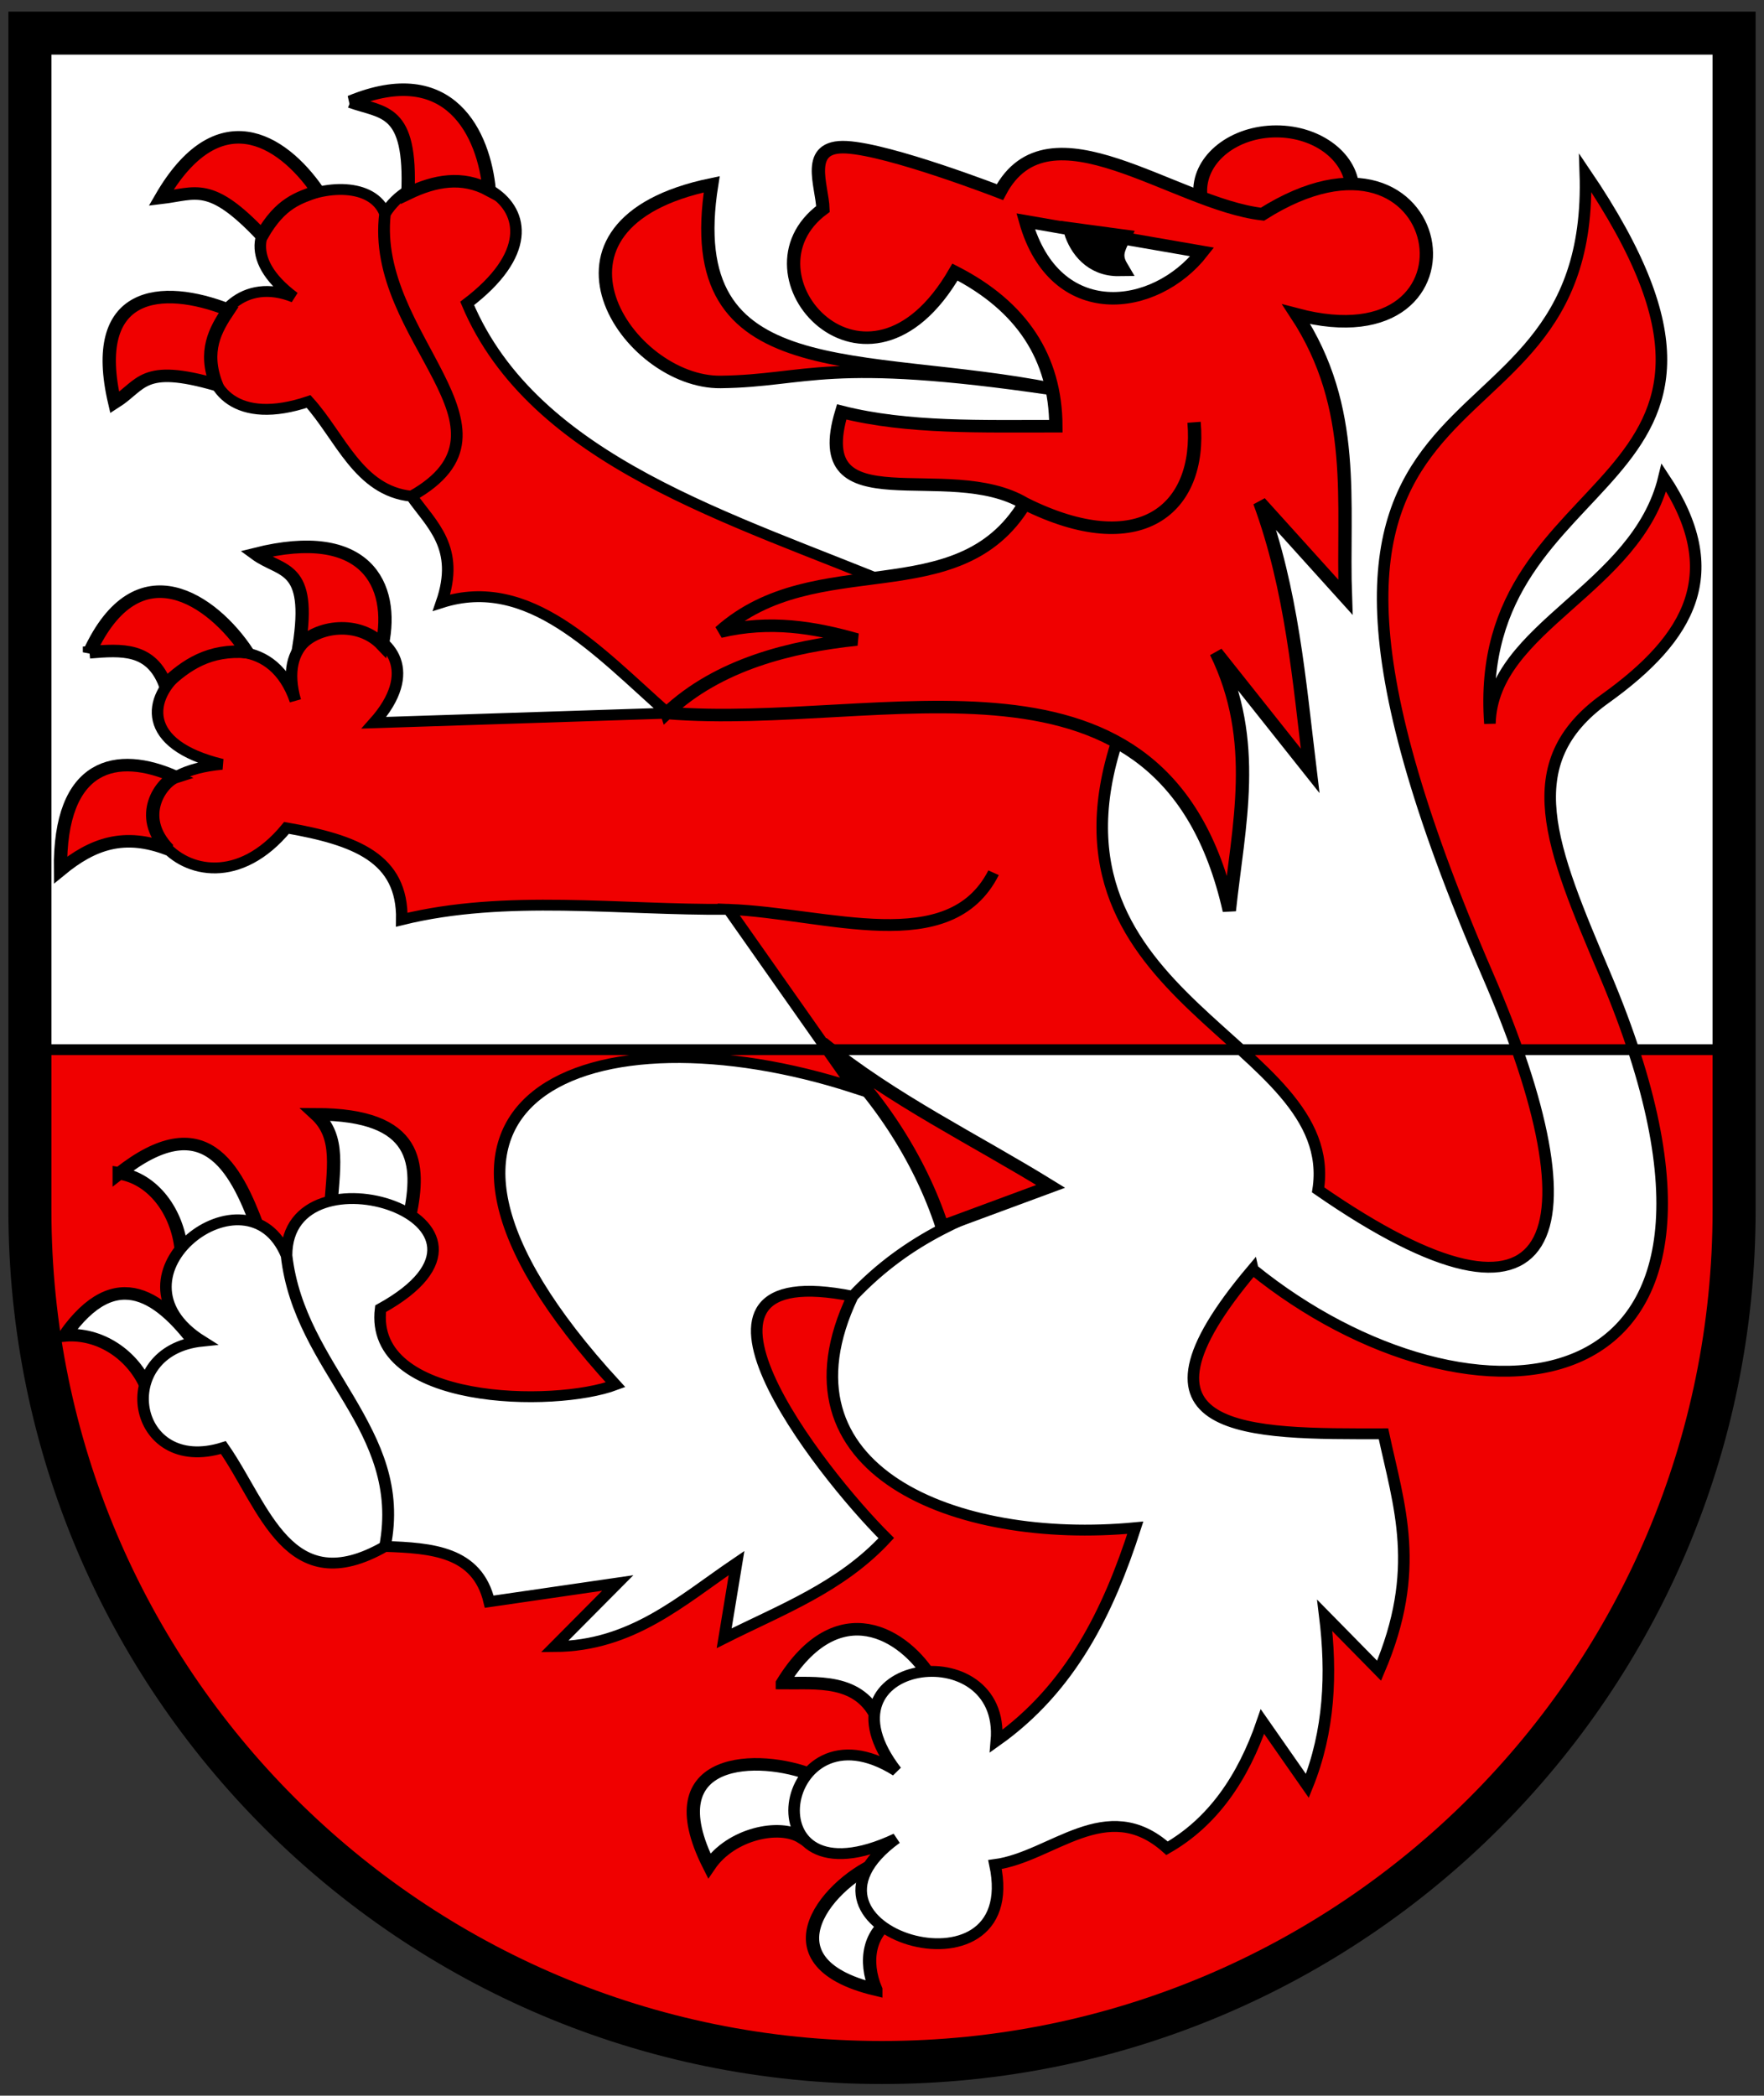
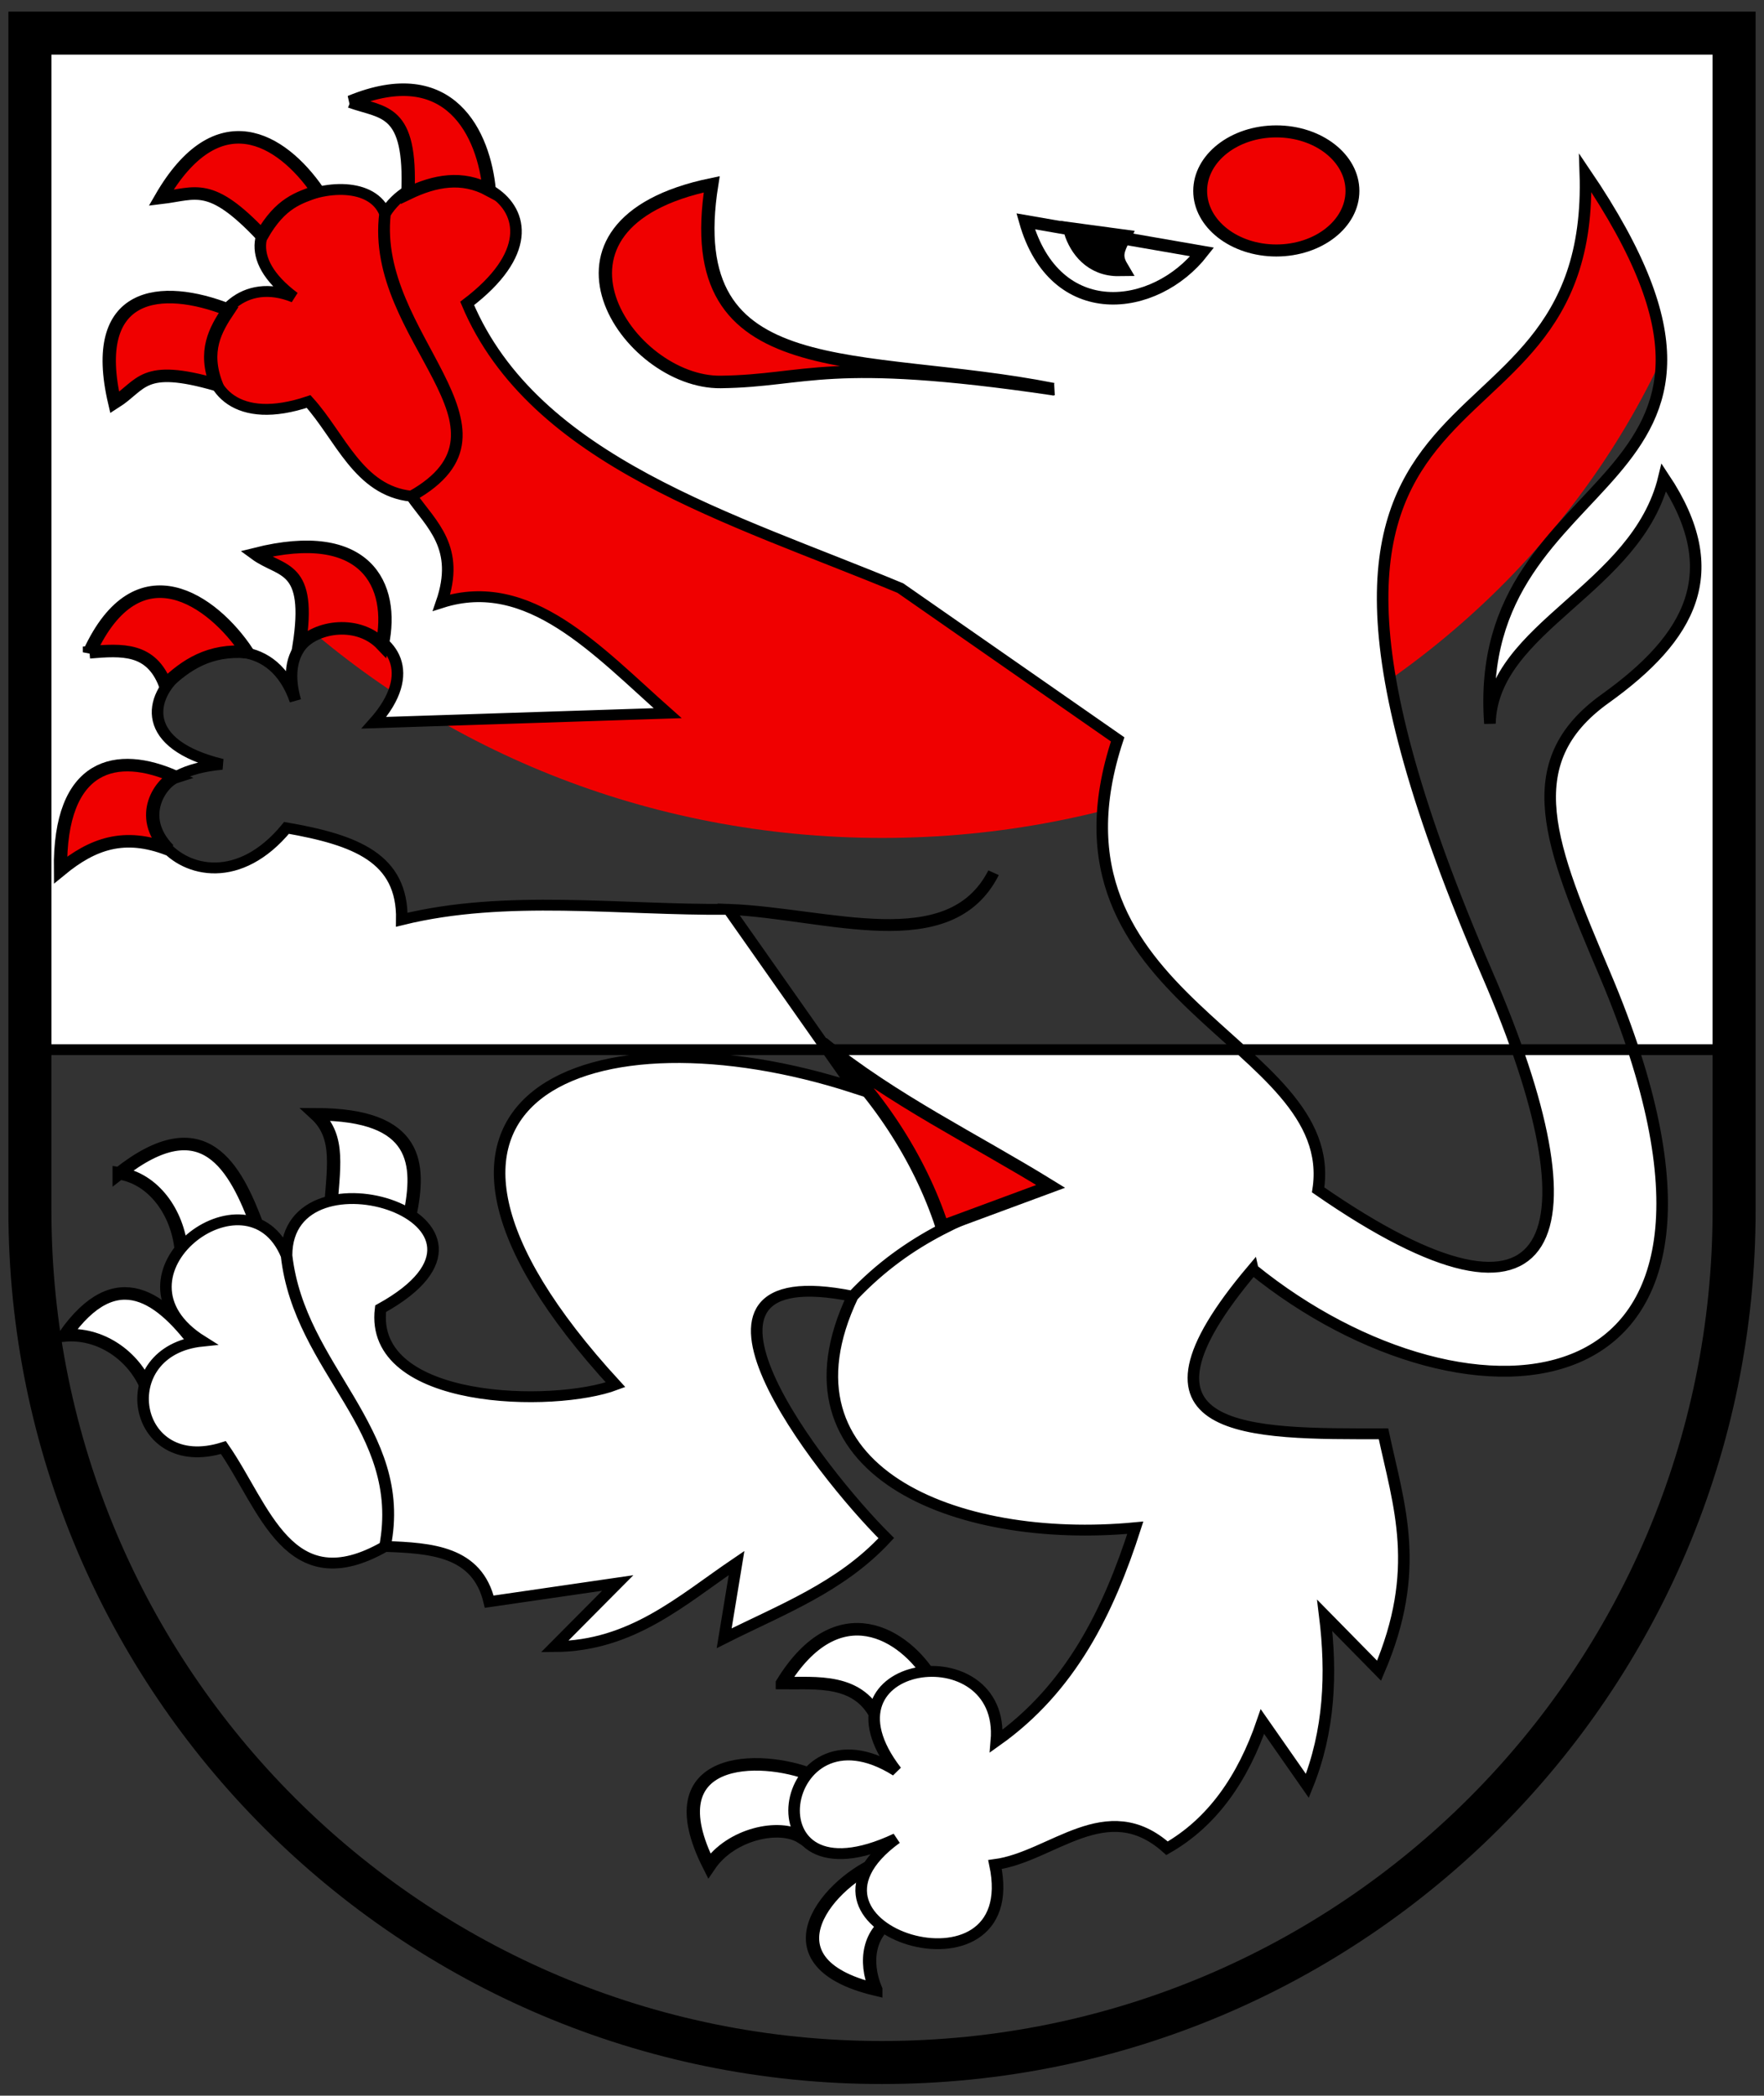
<svg xmlns="http://www.w3.org/2000/svg" width="410" height="487">
  <rect width="100%" height="100%" fill="#333333" stroke="none" />
  <style />
  <g stroke-width="2.439">
-     <path d="M7.082 7.821v284.807c0 103.224 88.638 186.903 197.985 186.903 109.347 0 197.985-83.68 197.985-186.903V7.821z" fill="#f00000" />
+     <path d="M7.082 7.821c0 103.224 88.638 186.903 197.985 186.903 109.347 0 197.985-83.68 197.985-186.903V7.821z" fill="#f00000" />
    <g stroke="#000">
      <g fill="#fff">
        <g fill-rule="evenodd" stroke-width="4.687">
          <path d="M266.29 618.75c11.616.195 27.453-2.212 33.906 14.133l18.735-15.576c-9.509-17.037-33.106-32.422-52.641 1.442zM240.52 687.11c7.654-11.988 24.725-15.869 32.555-10.613l3.743-23.324c-18.327-7.86-56.13-7.797-36.298 33.937zM299.19 733.43c-4.327-10.796-2.209-21.909 6.365-26.555l-4.427-21.436c-17.553 6.855-43.397 37.46-1.938 47.992zM102 405.88c8.8 8.585 6.03 20.496 5.154 36.694l27.982 1.05c3.617-18.934 3.266-37.696-33.136-37.744zM32.753 427.97c12.129 2.009 20.49 14.637 21.818 28.425l26.95-8.351c-7.862-22.345-18.881-45.162-48.768-20.073zM13.576 488.64c12.241-1.144 24.389 7.243 29.183 20.239l18.418-14.935c-13.289-19.609-29.328-32.927-47.601-5.304z" transform="matrix(.66 0 0 .621 6.092 6.89)" />
        </g>
        <path d="M1.301 1.301h600.4v380.4H1.301zm430.65 462.58c76.246 65.681 190.77 57.224 124.1-110.11-19.199-48.193-31.7-79.293 0-103.42 30.135-22.934 42.83-47.338 20.684-82.735-9.47 41.824-60.423 55.814-61.274 92.062-6.942-99.669 111.89-83.41 33.595-206.06 3.825 121.24-135.79 51.177-34.372 300.15 39.695 97.452 26.04 143.55-59.72 80.403 8.232-56.132-101.25-70.147-70.6-168.58l-76.518-56.61c-59.004-26.106-129.01-47.17-152.56-106.53 45.297-36.583-11.239-63.33-28.932-33.596-8.46-23.057-69.07 1.862-32.04 31.263-35.612-15.31-45.77 57.204 5.138 39.036 11.184 13.155 17.606 33.453 36.23 35.451 42.926-25.61-14.875-58.813-9.328-105.75-4.932 46.224 51.9 80.361 9.327 105.75 7.117 10.707 17.267 19.246 10.58 39.813 30.817-10.435 54.78 17.97 79.626 41.368l-103.42 3.585c31.91-37.937-39.593-52.115-27.679-8.248-15.158-46.74-83.417 9-25.823 23.793-52.463 5.054-10.413 66.45 22.714 23.793 24.383 4.548 40.97 11.253 40.59 34.372 36.698-9.6 76.531-3.53 115.08-3.887 34.54 1.621 77.834 18.998 93.315-13.689-15.432 31.998-58.309 15.058-93.315 13.69l44.168 66.754c-91.428-31.456-178.47 1.873-83.98 111.15-21.528 8.61-86.926 7.61-82.736-28.456 55.974-32.866-33.136-62.897-33.12-19.907-13.727-35.211-66.42 7.601-29.709 32.04-32.195 3.515-24.984 50.67 7.47 39.814 14.507 22.157 22.936 57.686 56.913 37.006 7.845-44.246-30.02-65.99-34.674-108.86 4.563 43.282 42.965 65.13 34.674 108.86 16.415.623 32.462 1.8 36.704 20.684l45.254-6.996-22.238 23.793c27.225-.159 44.729-17.328 64.08-31.263l-4.361 28.154c19.938-10.674 41.048-19.006 57.086-37.48-23.642-24.909-82.8-105.63-11.832-90.508 19.774-22.294 41.712-30.793 63.606-39.036-21.909 8.062-43.728 16.755-63.606 39.036-29.194 65.191 36.243 93.017 99.533 86.621-9.468 31.342-22.723 60.062-48.925 79.818 3.402-41.02-65.743-30.83-35.269 11.182-41.671-27.855-53.867 52.315 0 25.324-44.279 34.176 45.559 63.441 34.783 9.724 20.156-2.874 39.281-26.36 60.593-6.099 15.948-9.698 26.711-26.063 33.589-47.423l15.822 24.087c7.801-20.545 8.664-41.957 6.122-63.795l19.129 20.684c15.224-37.866 7.014-61.592 1.555-88.65-47.232.069-95.774.984-46.031-61.577z" stroke-width="4.066" transform="matrix(.66 0 0 .621 6.092 6.89)" />
      </g>
      <g fill="#f00000" transform="matrix(.66 0 0 .621 6.092 6.89)">
        <g fill-rule="evenodd" stroke-width="4.687">
          <path d="M114.16 26.968c11.646 4.458 21.591 2.2 20.259 34.368 9.547-4.883 19.094-6.746 28.641-1.274-1.846-20.823-13.683-48.547-48.901-33.094zM47.474 62.947c12.372-1.562 17.252-6.398 35.494 14.106 6.67-12.367 13.016-14.057 19.687-16.68-12.956-19.904-35.328-33.926-55.18 2.574zM31.163 139.56c9.703-6.518 9.428-14.733 35.813-6.645-4.602-12.635-.452-20.497 4.304-28.028-23.776-9.96-49.33-7.218-40.117 34.672zM80.755 196.19c9.16 7.146 19.885 3.707 15.343 34.571 6.221-7.875 21.085-9.766 29.282-.575 4.44-22.498-5.82-44.358-44.625-33.996zM22.281 233c11.572-1.032 21.68-1.677 26.693 12.09 7.281-7.395 15.575-13.345 28.858-12.166-12.146-19.512-38.48-39.249-55.551.077z" />
        </g>
        <ellipse transform="matrix(4.473 0 0 4.122 -2856.9 -2443.8)" cx="737.12" cy="607.51" rx="5.994" ry="5.406" stroke-width="1.092" />
        <g fill-rule="evenodd" stroke-width="4.687">
-           <path d="M225.6 255.7c76.105 6.677 175.14-34.115 198.09 73.984 3.193-31.888 10.644-63.492-4.64-96.612l33.103 44.285c-3.854-33.845-6.461-67.898-17.767-100.5l30.186 35.533c-1.204-35.283 4.554-70.567-17.28-105.85 70.429 19.845 54.248-81.87-11.933-37.478-31.19-3.775-75.257-42.959-92.459-8.265 0 0-38.619-15.909-54.051-16.794-15.039-.863-8.487 14.427-8.265 23.115-31.324 24.528 15.642 80.263 46.494 23.601 23.444 12.781 35.425 31.93 35.533 57.676-25.842-.048-52.086.913-75.443-5.348-12.22 43.04 37.417 17.057 64.482 34.297 40.624 21.508 62.183 2.037 59.62-30.407 2.725 32.643-19.131 51.823-59.62 30.407-23.42 41.217-73.546 15.934-107.31 47.952 17.607-4.449 33.137-1.628 48.174 2.917-23.038 2.566-48.724 9.21-66.913 27.49z" />
          <path d="M361.62 134.52c-67.89-14.246-131.77.171-120.21-76.654-67.397 14.826-29.624 74.404 3.164 73.975 30.79-.403 37.045-9.885 117.05 2.678zM322.54 447.89c-7.98-26.006-23.568-50.781-42.202-68.776 24.996 21.545 53.508 36.06 80.434 53.745z" />
        </g>
      </g>
      <g fill-rule="evenodd">
        <path d="m351.97 71.732 62.16 11.452c-16.693 22.734-51.876 27.135-62.16-11.452z" fill="#fff" stroke-width="4.687" transform="matrix(.66 0 0 .621 6.092 6.89)" />
        <path d="M385.6 77.883c-2.002 4.278-3.118 6.858-.74 11.137-9.273.14-14.325-7.024-16.231-13.575z" stroke-width="6.464" transform="matrix(.66 0 0 .621 6.092 6.89)" />
        <path d="M12.075 314.47c11.291-9.85 22.484-14.106 38.012-7.707-11.627-12.698-2.068-25.526 2.58-27.107-20.706-9.857-41.054-5.347-40.592 34.815z" fill="#f00000" stroke-width="4.687" transform="matrix(.66 0 0 .621 6.092 6.89)" />
      </g>
    </g>
  </g>
  <path d="M6.951 7.698v273.55c0 109.38 88.67 198.05 198.05 198.05s198.05-88.669 198.05-198.05V7.698z" fill="none" stroke="#000" stroke-width="10" />
</svg>